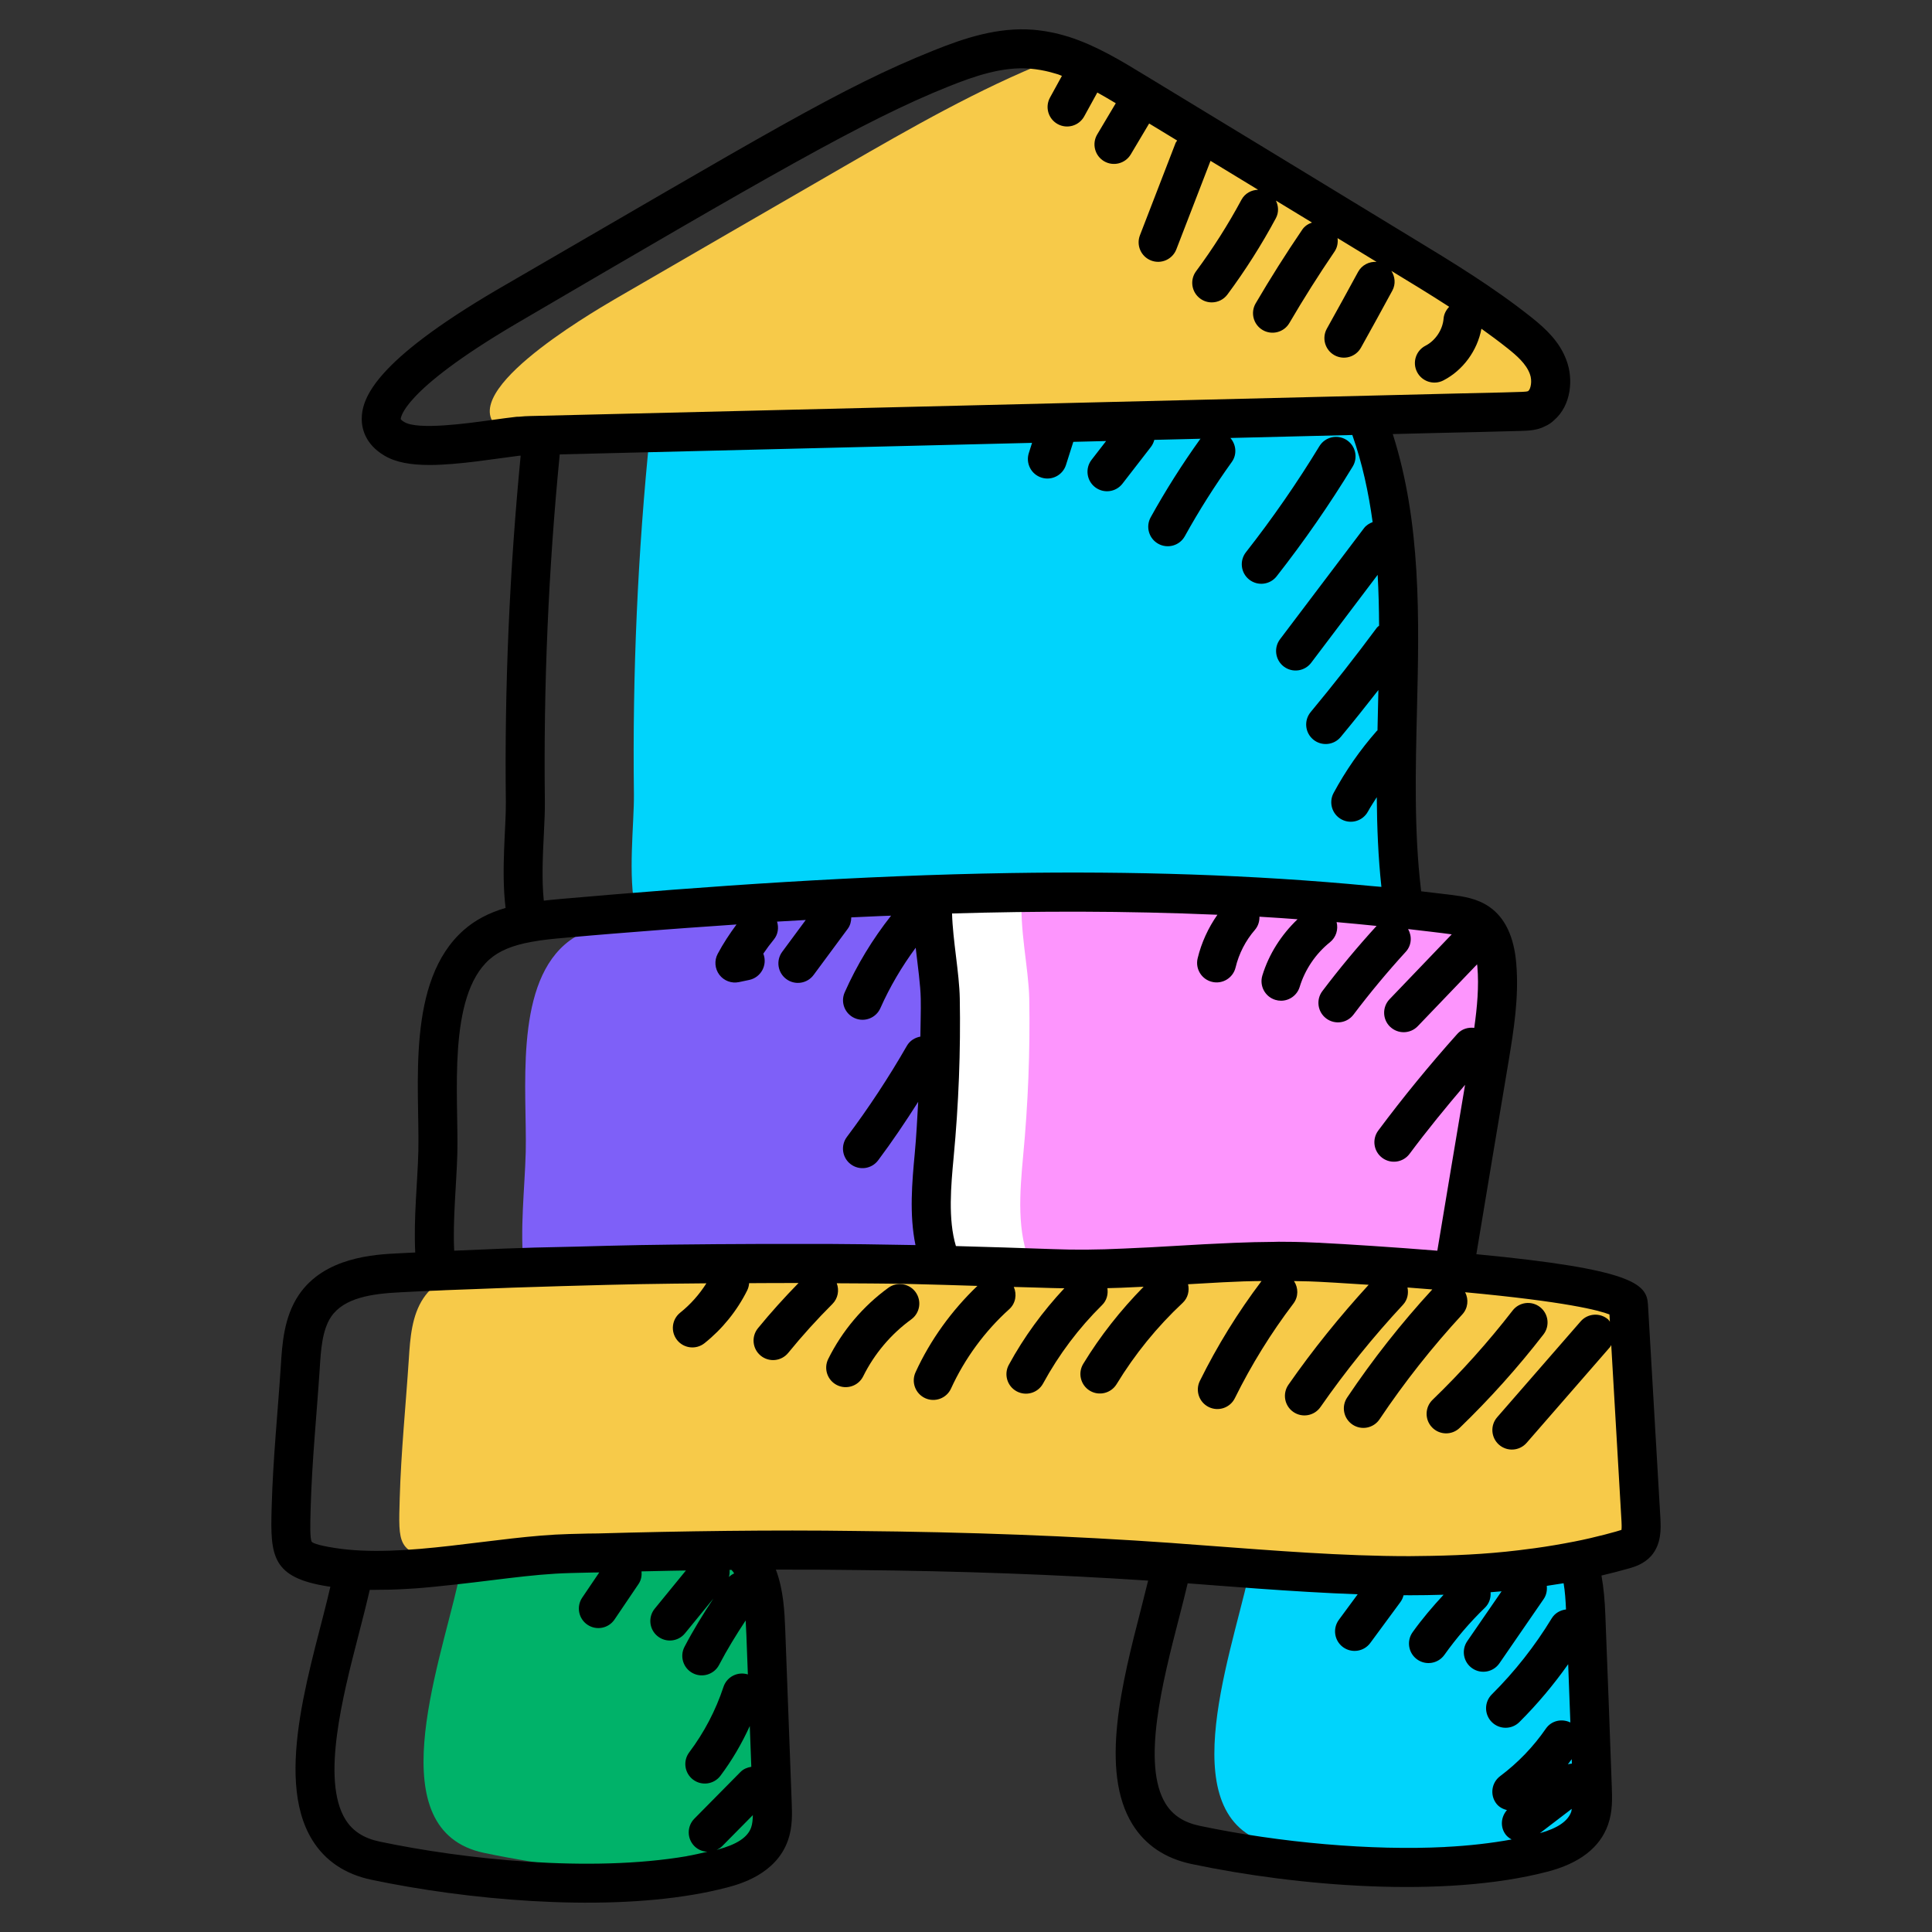
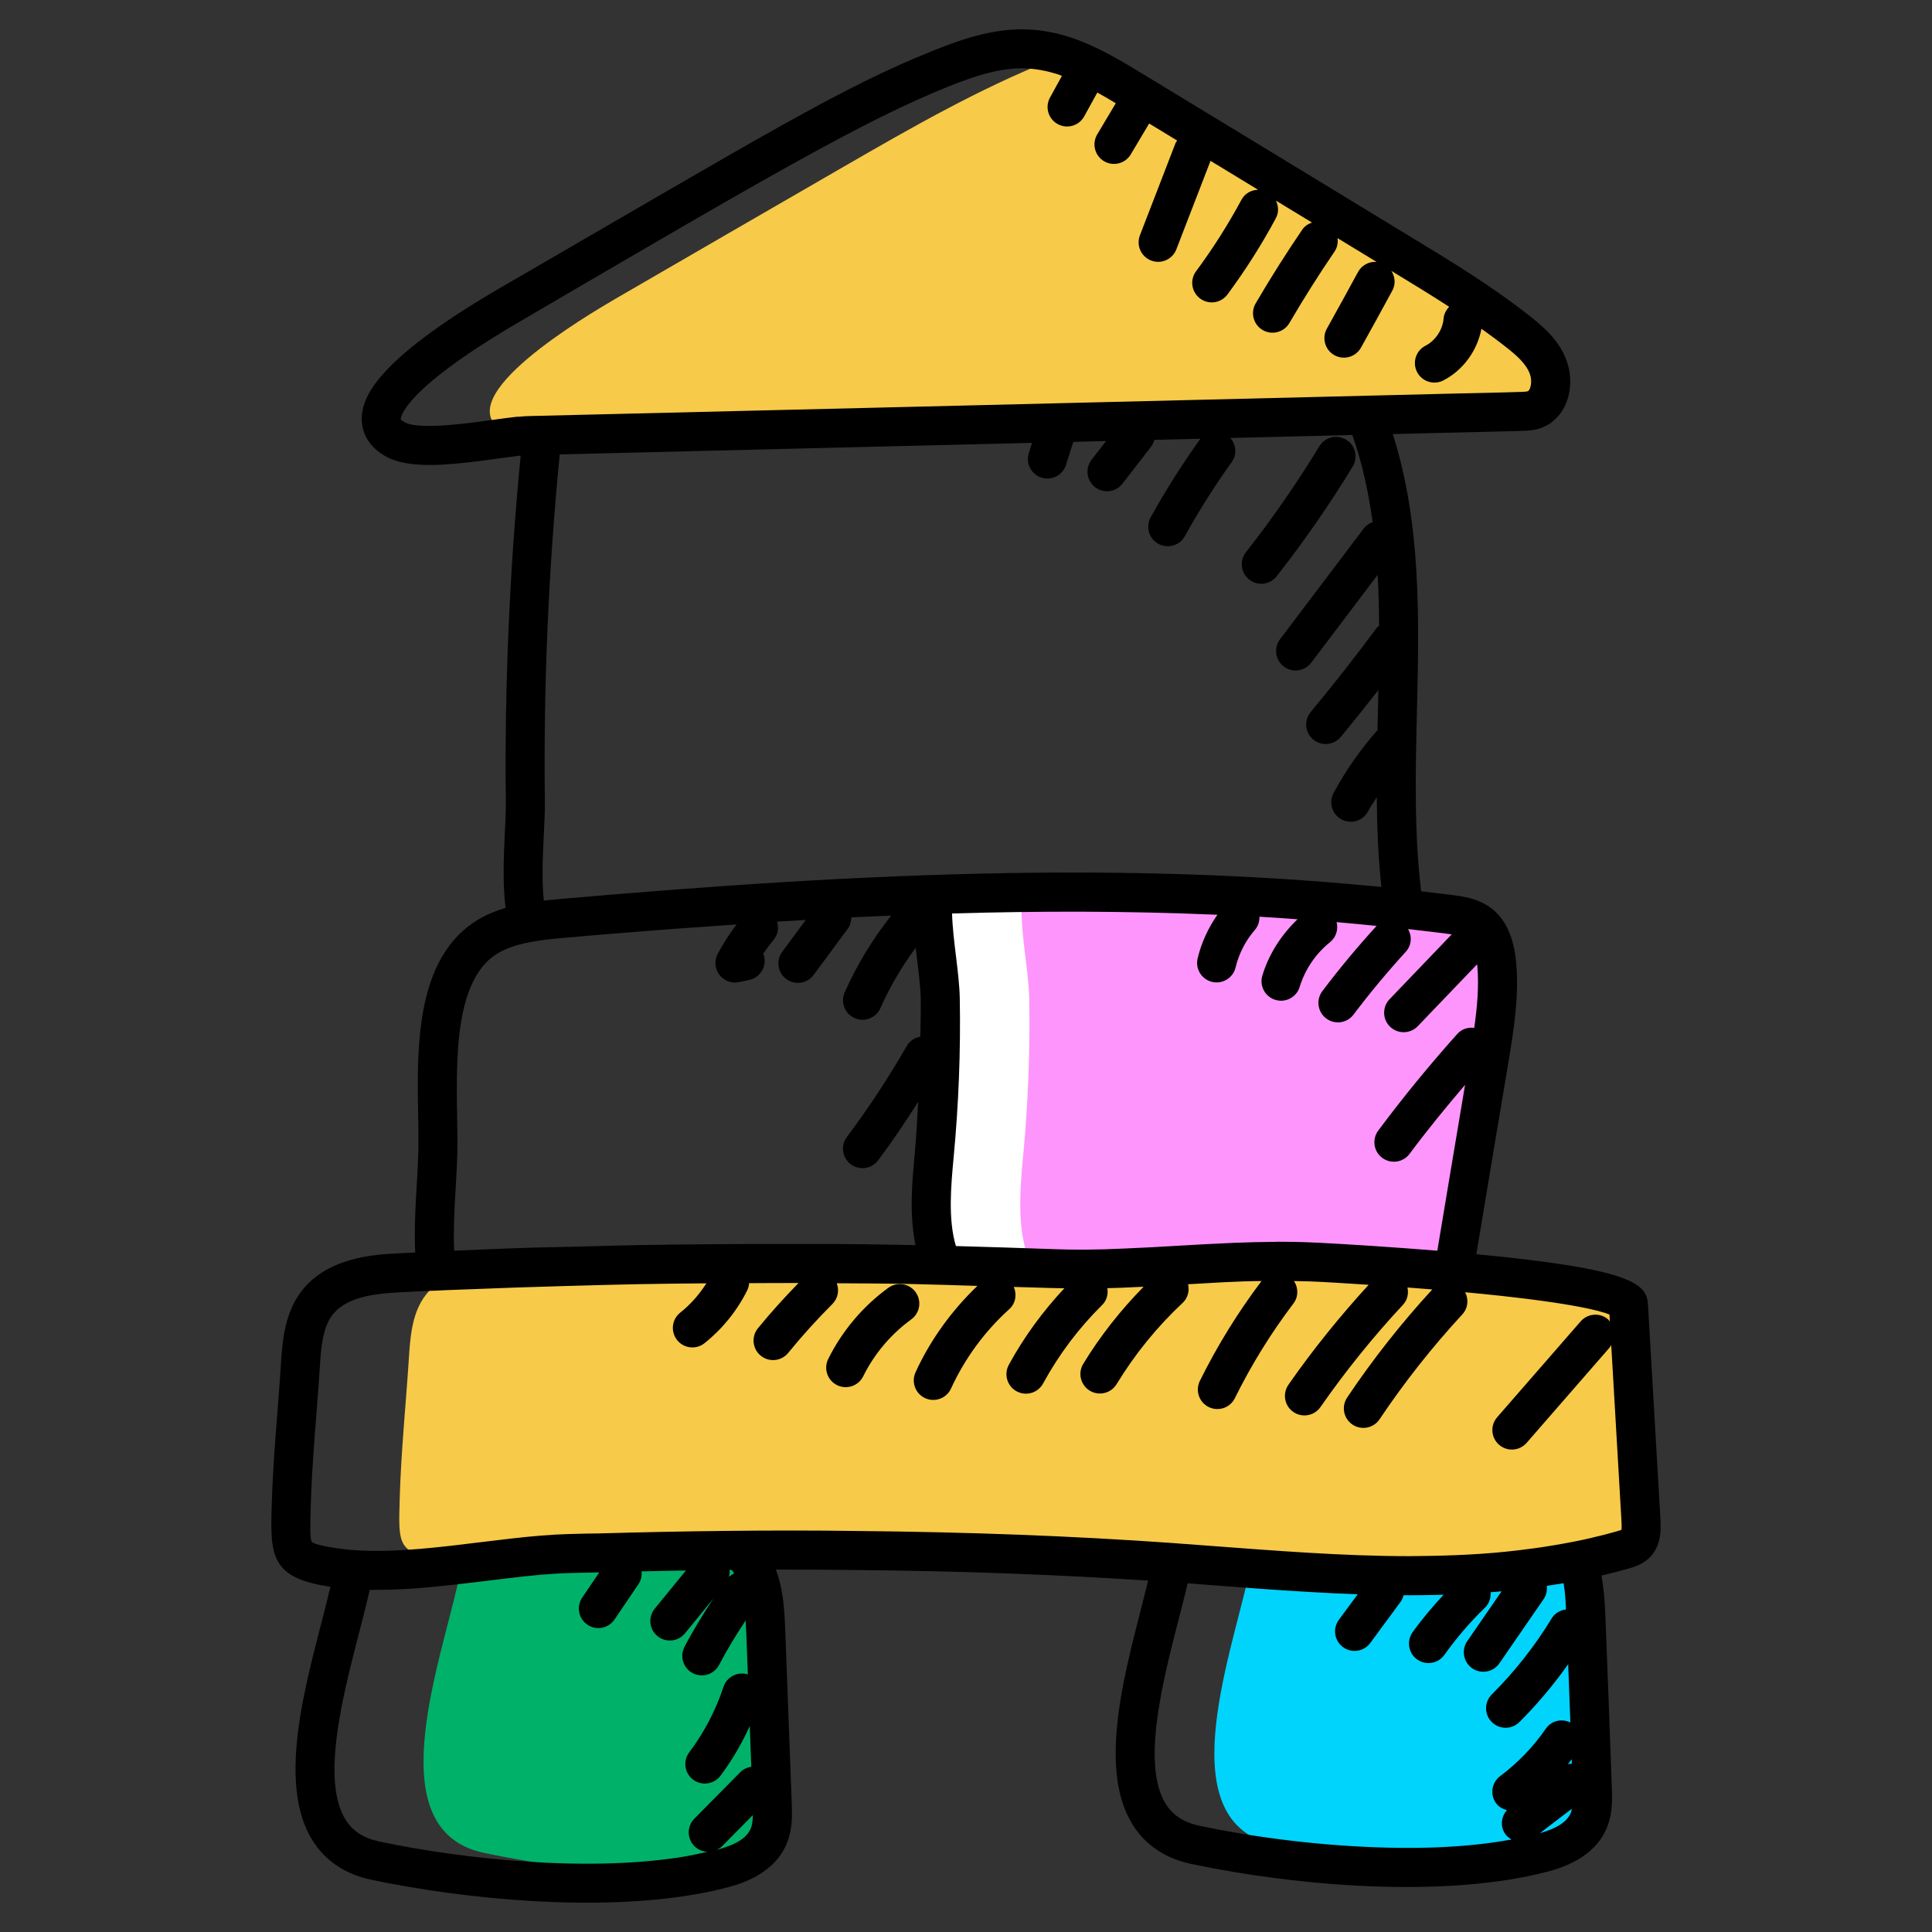
<svg xmlns="http://www.w3.org/2000/svg" id="Layer_1" enable-background="new 0 0 99 99" height="512" viewBox="0 0 99 99" width="512">
  <rect x="0" y="0" width="99" height="99" fill="#333333" stroke="none" />
  <g id="Blocks_For_Kids">
    <g>
      <g>
        <path d="m81.457 93.169c-.369 1.048-1.446 1.524-2.427 1.776-1.495.388-3.174.612-4.931.699-3.116-.136-6.222-.563-8.776-1.107-5.368-1.136-2.339-9.368-1.33-13.853.019-.097.048-.204.077-.311.029-.097.058-.204.097-.301 3.368.243 6.756.553 10.134.641 2.252.068 4.495.039 6.718-.175.175.709.213 1.485.243 2.233.116 2.941.223 5.883.33 8.814.019.534.039 1.087-.136 1.582z" fill="#00d4fc" />
      </g>
      <g>
        <path d="m39.569 92.392c.019.534.039 1.087-.136 1.582-.369 1.048-1.446 1.514-2.427 1.776-.524.136-1.068.252-1.641.349-3.689-.019-7.513-.514-10.571-1.155-5.359-1.136-2.339-9.368-1.32-13.852.078-.33.155-.67.311-.961.019-.029.029-.058.049-.087.194.01.379.019.573.019 2.048.058 4.174-.233 6.261-.485 1.388-.175 2.757-.33 4.087-.369 2.893-.078 5.786-.136 8.678-.165.146.116.291.252.418.408-2-.029-3.99-.029-5.98-.01.184.146.359.32.515.524.728.971.806 2.34.854 3.611.107 2.941.223 5.873.33 8.814z" fill="#00b269" />
      </g>
      <g>
-         <path d="m76.312 54.252c-.592 3.524-1.184 7.048-1.767 10.571-1.291-.078-2.252-.126-2.582-.146-1.456-.078-2.883-.058-4.301.01-3.087.136-6.125.447-9.232.32-.272-.01-.553-.019-.825-.029-1.602-.058-3.203-.107-4.815-.146-3.689-.087-7.387-.116-11.076-.087-4.951.019-9.911.155-14.852.388-.01-.058-.019-.126-.019-.184-.214-1.951.048-4.038.097-5.931.068-3.058-.592-8.339 1.99-10.61.728-.641 1.65-.951 2.621-1.126.563-.107 1.145-.165 1.709-.214 6.329-.553 12.697-1.019 19.056-1.233 1.728-.058 3.446-.097 5.174-.107 4.825.058 9.649.32 14.445.845.796.087 1.582.184 2.369.281.505.068 1.029.146 1.446.437.66.456.884 1.34.951 2.155.136 1.602-.126 3.213-.388 4.805z" fill="#7e60f8" />
-       </g>
+         </g>
      <g>
        <path d="m76.312 54.252c-.592 3.524-1.184 7.048-1.767 10.571-.019.116-.039.223-.058.34-2.999-.252-5.824-.427-6.795-.476-.097 0-.175-.01-.233-.01-3.349-.175-6.581.175-9.833.301-1.223.058-2.456.078-3.699.029-1.883-.068-3.757-.126-5.64-.175-.767-1.641-.592-3.747-.417-5.621.252-2.67.359-5.358.311-8.038-.029-1.553-.524-3.631-.369-5.339 3.233-.107 6.465-.155 9.698-.107 4.815.058 9.63.32 14.425.845.796.087 1.582.184 2.369.281.505.068 1.029.146 1.446.437.66.456.884 1.34.951 2.155.136 1.602-.126 3.213-.388 4.805z" fill="#fff" />
      </g>
      <g>
        <path d="m76.312 54.252c-.592 3.524-1.184 7.048-1.767 10.571-1.262-.078-2.204-.136-2.524-.146-1.466-.078-2.903-.049-4.33.01-3.077.136-6.106.447-9.203.32-.291-.01-.573-.019-.864-.029-1.592-.058-3.184-.107-4.776-.146-.767-1.641-.592-3.747-.418-5.621.252-2.67.359-5.358.311-8.038-.029-1.553-.524-3.631-.369-5.339 1.709-.058 3.417-.097 5.135-.107 4.815.058 9.63.32 14.425.845.796.087 1.582.184 2.369.281.505.068 1.029.146 1.446.437.66.456.884 1.34.951 2.155.136 1.602-.126 3.213-.388 4.805z" fill="#fd95fd" />
      </g>
      <g>
-         <path d="m71.817 45.68c-10.795-.738-21.667-.272-32.471.573-1.679.126-3.359.272-5.028.417-.563.049-1.145.107-1.709.214-.01-.039-.019-.087-.029-.136-.427-1.874-.078-4.553-.097-6.067-.078-6.174.194-12.358.825-18.512.01-.087.019-.175.029-.262 2.136-.049 4.271-.097 6.416-.155 9.339-.233 18.667-.456 28.006-.689 2.592-.058 5.194-.126 7.785-.184.039.087.068.175.097.262-1.883.039-3.767.087-5.66.136 3.009 7.62.874 16.26 1.835 24.404z" fill="#00d4fc" />
+         <path d="m71.817 45.68z" fill="#00d4fc" />
      </g>
      <g>
        <path d="m83.864 79.064c-.175.194-.417.272-.651.34-.776.223-1.563.417-2.359.573-.738.146-1.476.272-2.223.369-.01 0-.01 0-.019 0-4.3.058-8.64-.359-12.94-.67-.049 0-.087-.01-.136-.01-7.358-.524-14.726-.68-22.104-.621-2.893.029-5.786.087-8.678.165-.33.01-.67.029-1.01.049-.301.019-.602.049-.912.078-.709.068-1.437.146-2.165.243h-.029c-.466.058-.932.116-1.408.175s-.961.107-1.437.155c-.136.019-.282.029-.418.039-.291.029-.592.049-.883.068-.039.01-.077.01-.126.01-.155.01-.301.019-.447.029-.32.01-.65.019-.971.019-.165 0-.34 0-.514-.01h-.029c-.194 0-.379-.01-.573-.019-.437-.029-.864-.068-1.291-.136-2.194-.34-2.126-.777-2.058-3.145s.311-4.757.466-7.125c.068-1.087.155-2.233.747-3.116.553-.825 1.417-1.243 2.359-1.456h.019c9.95-.437 19.9-.447 29.85-.058 4.533.184 8.921-.573 13.532-.33.65.029 3.737.204 7.028.485 4.281.379 8.911.971 8.96 1.738.213 3.669.427 7.348.641 11.018.019.398.029.854-.223 1.145z" fill="#f7ca49" />
      </g>
      <g>
        <path d="m78.962 20.791c-1.136.029-2.281.058-3.417.087-2.592.058-5.194.126-7.785.184-9.339.233-18.667.456-28.006.689-2.145.058-4.281.107-6.416.155-.194 0-.388.01-.583.01-.679.019-1.767.194-2.903.34-.01 0-.01 0-.019 0-.699.087-1.417.165-2.068.165-.427.01-.825-.01-1.175-.068h-.029c-.311-.049-.583-.136-.786-.262-2.912-1.709 4.417-5.989 5.737-6.766 3.912-2.262 7.814-4.533 11.726-6.786 3.446-1.99 6.902-3.97 10.542-5.426.223-.087.447-.184.679-.272h.01c1.301.417 2.524 1.165 3.718 1.893 4.562 2.767 9.115 5.543 13.678 8.319 2.048 1.243 4.106 2.495 6.009 4.009.583.466 1.185 1 1.456 1.747.252.67.136 1.563-.369 1.98z" fill="#f7ca49" />
      </g>
      <g>
        <path d="m85.086 77.861-.641-11.023c-.066-1.046-.755-1.802-8.793-2.57.607-3.668 1.117-6.698 1.646-9.853.268-1.629.546-3.313.398-5.051-.114-1.367-.578-2.341-1.375-2.892-.628-.439-1.355-.537-1.908-.611-.527-.065-1.058-.126-1.588-.188-.004-.038-.01-.07-.014-.109-.353-2.991-.276-6.134-.202-9.174.115-4.719.216-9.58-1.24-14.147 1.434-.037 2.866-.073 4.3-.103l2.257-.058c.381-.012.856-.027 1.256-.246.165-.07.314-.171.455-.306.886-.766.99-2.119.634-3.062-.347-.954-1.056-1.614-1.773-2.188-1.974-1.571-4.078-2.847-6.111-4.081-5.763-3.509-9.941-6.053-13.691-8.327-1.234-.752-2.51-1.53-3.919-1.982-.024-.008-.049-.015-.074-.021-.562-.175-1.149-.291-1.754-.344-1.809-.144-3.523.423-5.101 1.058-4.76 1.904-8.605 4.283-22.442 12.301-6.159 3.624-6.871 5.497-6.87 6.591 0.0.444.153 1.28 1.165 1.873.584.35 1.368.479 2.312.479 1.494 0 3.483-.34 4.579-.473.017 0 .053-.002.088-.005-.569 5.879-.832 11.841-.759 17.743.016 1.268-.251 3.487-.014 5.432-.866.255-1.561.623-2.141 1.133-2.974 2.616-2.258 8.022-2.329 11.336-.04 1.602-.246 3.393-.16 5.188-.081.004-.161.007-.241.011l-.599.03c-1.238.061-3.814.186-5.131 2.141-.76 1.134-.846 2.507-.915 3.607-.153 2.355-.399 4.754-.467 7.162l-.005.171c-.072 2.444.019 3.543 2.905 3.991.035.005.071.006.105.011-.851 3.734-2.965 9.692-.926 12.984.658 1.063 1.675 1.747 3.024 2.033 4.91 1.033 11.497 1.619 16.506.764.593-.1 1.157-.22 1.732-.369.618-.165 2.498-.667 3.111-2.41.239-.676.214-1.354.192-1.951l-.33-8.816c-.035-.906-.082-2.059-.481-3.109 1.419-.004 2.77.002 4.084.021 5.319.048 10.224.229 14.991.542-.114.47-.237.961-.373 1.487-.948 3.681-2.128 8.262-.429 11.003.659 1.063 1.678 1.747 3.028 2.032 5.376 1.134 12.922 1.773 18.22.397 1.658-.426 2.708-1.238 3.121-2.413.239-.676.214-1.354.192-1.95-.106-2.933-.214-5.875-.331-8.817-.027-.695-.082-1.365-.198-1.999.471-.111.947-.232 1.429-.37.259-.076.741-.216 1.115-.631.004-.004.008-.009.012-.014.526-.607.487-1.415.466-1.858zm-56.417-31.789c-.251.021-.522.046-.803.079-.113-1.072-.051-2.342.002-3.41.031-.629.058-1.205.052-1.674-.073-5.904.182-11.872.762-17.783 1.7-.039 22.516-.549 24.203-.591l-.167.526c-.167.527.125 1.089.651 1.255.521.167 1.088-.121 1.255-.651l.375-1.182 1.68-.041-.744.961c-.338.437-.258 1.065.179 1.403.441.339 1.067.256 1.403-.179l1.455-1.879c.087-.112.144-.237.177-.366l2.373-.058c-.008.01-.019.014-.026.024-.917 1.278-1.769 2.624-2.532 4.001-.268.483-.093 1.092.391 1.359.479.265 1.09.096 1.359-.391.725-1.31 1.535-2.589 2.407-3.804.275-.384.224-.886-.073-1.228l6.248-.153c.514 1.453.832 2.944 1.041 4.464-.169.065-.328.159-.445.314l-4.3 5.688c-.333.44-.246 1.067.195 1.401.439.332 1.067.246 1.401-.195l3.407-4.507c.047.859.068 1.729.073 2.607-.038.037-.084.062-.117.106-1.083 1.462-2.224 2.916-3.389 4.32-.353.425-.294 1.055.131 1.408.426.353 1.056.293 1.408-.131.654-.788 1.297-1.594 1.931-2.406-.029 1.264-.042 1.905-.046 2.068-.01.011-.025.015-.035.026-.855.972-1.6 2.042-2.214 3.181-.262.486-.081 1.093.406 1.355.485.26 1.091.082 1.355-.406.136-.252.3-.488.451-.733.012 1.539.073 3.078.237 4.596-.183-.018-.371-.031-.554-.048-6.087-.582-12.244-.759-18.456-.661-7.711.124-15.39.658-23.106 1.333zm42.566 6.543c.398.381 1.031.369 1.414-.03l3.039-3.17c.004.041.012.074.016.116.087 1.027-.012 2.086-.16 3.139-.313-.038-.638.054-.865.307-1.419 1.583-2.783 3.25-4.054 4.955-.33.443-.239 1.069.204 1.399.446.332 1.071.236 1.399-.204.901-1.209 1.862-2.385 2.846-3.538-.476 2.835-.952 5.665-1.422 8.5-2.143-.175-4.66-.337-5.934-.4-.101-.009-.181-.012-.205-.01-.334-.012-.8-.047-1.92-.048-.02 0-.04-.001-.059-.001-.081 0-.159.006-.239.006-.693.004-1.38.022-2.062.05-2.093.084-3.796.222-5.673.294-1.319.063-2.494.072-3.596.028-1.664-.06-3.32-.112-4.981-.157-.412-1.372-.25-3.112-.117-4.544.258-2.725.364-5.466.315-8.151-.025-1.306-.357-2.958-.396-4.348 4.378-.126 8.827-.138 13.598.066-.471.674-.821 1.433-1.013 2.233-.129.537.201 1.077.738 1.206.532.129 1.076-.197 1.206-.738.17-.708.512-1.374.989-1.925.168-.195.24-.437.234-.676.837.047 1.39.091 1.952.131-.83.791-1.47 1.788-1.803 2.882-.161.528.137 1.087.665 1.248.097.03.195.044.292.044.428 0 .825-.278.956-.709.272-.892.823-1.705 1.552-2.288.317-.254.435-.661.339-1.031.693.058 1.333.124 2.049.195-.974 1.066-1.909 2.189-2.778 3.34-.333.44-.246 1.067.195 1.4.439.332 1.067.247 1.4-.195.838-1.109 1.74-2.193 2.679-3.22.301-.328.328-.797.119-1.164.401.045 1.838.212 2.236.271l-3.186 3.324c-.382.399-.369 1.032.03 1.414zm-44.674-31.262c-.037 0-.073.002-.11.006-.363.041-.781.098-1.228.16-1.33.185-3.805.526-4.505.108-.147-.087-.183-.146-.184-.146-.002-.024-.033-1.393 5.915-4.893 12.745-7.46 17.831-10.426 22.142-12.15 1.353-.545 2.799-1.036 4.188-.921.814.073 1.322.267 1.442.295.065.021.129.053.194.076l-.611 1.113c-.266.484-.089 1.092.395 1.358.481.264 1.09.091 1.358-.395l.672-1.223c.318.178.633.361.948.551-.002.004-.006.006-.009.01l-.944 1.587c-.282.475-.126 1.088.348 1.371.477.283 1.09.124 1.371-.348l.942-1.583c.479.291.957.582 1.436.873-.027.046-.065.081-.084.132l-1.824 4.723c-.199.515.058 1.094.573 1.293.522.201 1.096-.064 1.293-.573l1.751-4.535c.812.494 1.625.988 2.437 1.482-.345.011-.676.185-.851.511-.684 1.272-1.466 2.505-2.326 3.664-.329.443-.236 1.07.208 1.399.179.133.388.197.595.197.306 0 .608-.14.804-.404.917-1.236 1.752-2.551 2.481-3.909.158-.294.138-.623.003-.902.616.375 1.232.749 1.848 1.124-.194.068-.374.18-.498.363-.836 1.228-1.639 2.499-2.387 3.777-.279.477-.118 1.089.358 1.368.476.278 1.089.119 1.368-.358.724-1.239 1.502-2.471 2.313-3.661.144-.211.186-.457.156-.691l2 1.218c-.379-.027-.757.161-.95.517-.527.971-1.059 1.939-1.597 2.903-.269.482-.096 1.092.386 1.361.481.268 1.091.097 1.361-.386.542-.972 1.078-1.947 1.608-2.925.18-.331.14-.712-.049-1.008.991.602 1.962 1.19 2.962 1.839-.156.162-.269.368-.288.608-.046.569-.417 1.125-.925 1.386-.492.252-.686.855-.434 1.346.253.494.858.684 1.346.434 1.011-.519 1.747-1.534 1.953-2.65.453.323.901.655 1.338 1.002.475.379.953.793 1.145 1.319.135.358.035.77-.071.857-.009.007-.018.015-.027.023-.17.06-.606.035-7.965.224-1.984.049-39.544.967-43.14 1.048-.185-0-.396.017-.631.039zm-3.125 37.687c.063-2.848-.523-7.97 1.65-9.882.495-.435 1.174-.719 2.147-.894.574-.109 1.16-.161 1.731-.211 1.927-.175 3.176-.267 3.786-.316 1.661-.135 3.325-.25 4.991-.365-.354.48-.685.979-.965 1.507-.182.343-.148.76.085 1.07.233.309.625.457 1.006.376l.522-.11c.604-.126.953-.766.725-1.348.169-.25.349-.491.539-.723.219-.267.259-.61.166-.918.72-.045.934-.053 1.469-.084l-1.205 1.63c-.329.444-.235 1.07.209 1.398.446.33 1.072.232 1.398-.209l1.753-2.371c.129-.175.175-.379.178-.581 1.977-.092 1.265-.056 2.04-.088-.951 1.208-1.754 2.526-2.377 3.93-.224.505.004 1.095.509 1.319.509.226 1.097-.008 1.319-.509.486-1.096 1.098-2.131 1.81-3.096.113.983.245 1.893.259 2.624.012.638-.014 1.286-.02 1.93-.28.051-.539.207-.692.474-.926 1.613-1.96 3.183-3.073 4.667-.331.442-.242 1.069.2 1.4.44.329 1.067.243 1.4-.2.724-.966 1.402-1.975 2.054-2.999-.051.885-.093 1.771-.177 2.655-.133 1.425-.287 3.113.038 4.685-4.173-.08-5.53-.055-5.82-.057-2.727-.011-6.247.021-8.264.056-1.098.021-2.19.049-3.283.08-1.661.045-1.96.015-6.271.208-.078-1.636.121-3.401.164-5.051zm11.762 36.074c-4.967.848-11.398.168-15.758-.749-.805-.171-1.373-.54-1.738-1.129-1.252-2.022-.137-6.334.677-9.482.511-1.976.444-1.798.568-2.285.144.003.288-.004.432-.004.389-.001.741-.004 1.395-.041.274-.016.56-.025 1.446-.112 2.994-.294 4.929-.653 6.993-.705l.025-.001.479-.012c.732-.02.869-.016.99-.018l-.873 1.291c-.31.458-.189 1.079.268 1.388.458.31 1.08.188 1.388-.268l1.231-1.82c.134-.198.172-.425.153-.646 1.316-.031 1.831-.037 2.274-.045l-1.598 1.956c-.35.428-.286 1.058.142 1.407.427.348 1.056.287 1.407-.142l1.454-1.779c-.53.801-1.035 1.621-1.478 2.47-.255.489-.065 1.094.424 1.349.484.253 1.091.069 1.349-.424.408-.783.873-1.538 1.361-2.277.05.858.01.153.113 2.765-.519-.162-1.076.118-1.249.638-.399 1.208-.989 2.336-1.755 3.354-.332.441-.243 1.068.198 1.4.444.333 1.069.241 1.4-.198.597-.794 1.094-1.65 1.504-2.549l.078 2.089c-.203.032-.4.11-.556.267l-2.362 2.391c-.388.393-.384 1.026.009 1.414.184.181.42.27.659.28-.346.079-.688.162-1.051.224zm2.387-14.548c.014.018.02.043.033.061-.098.044-.185.105-.266.181.033-.118.044-.24.033-.361.033-0.0.067-.001.101-.001.035.039.068.079.099.119zm.906 13.075s-0.0 0-0.0.001c-.179.51-.733.873-1.734 1.141-.01.003-.022.004-.032.007.1-.048.198-.104.28-.188l1.573-1.592c-.005.235-.025.456-.087.632zm35.557 1.004c-3.74.19-8.44-.214-12.575-1.086-.806-.17-1.376-.54-1.742-1.129-1.249-2.015-.142-6.312.666-9.45.168-.651.327-1.269.462-1.847 1.4.1 5.399.444 8.712.562l-.965 1.309c-.328.445-.232 1.071.212 1.398.447.328 1.072.231 1.398-.212l1.541-2.092c.08-.109.134-.229.164-.353.057 0.0.115-.002.172-.002.047 0.0.094.002.14.002.581 0 1.161-.01 1.74-.027-.565.611-1.106 1.245-1.588 1.921-.32.45-.216 1.074.234 1.395.452.322 1.075.214 1.395-.234.617-.866 1.316-1.68 2.079-2.419.221-.215.309-.505.288-.791.188-.015.377-.03.563-.047l-1.759 2.555c-.313.455-.198 1.078.257 1.391.457.314 1.079.196 1.391-.257l2.268-3.293c.142-.206.184-.445.159-.676.022-.003.841-.13.863-.134.071.412.101.865.123 1.343-.293.036-.568.186-.733.457-.861 1.416-1.893 2.728-3.069 3.897-.391.39-.393 1.023-.003 1.415.39.391 1.022.393 1.415.003.918-.914 1.753-1.91 2.501-2.967.038.997.075 1.992.112 2.987-.437-.212-.969-.098-1.254.314-.645.935-1.434 1.754-2.343 2.435-.442.331-.533.957-.202 1.399.14.188.339.287.549.343-.31.351-.356.872-.061 1.258.083.108.19.182.301.246-1.042.191-2.178.322-3.41.384zm6.499-4.273c-.07.007-.137.012-.205.034.068-.085.131-.174.196-.261.003.076.006.151.008.227zm-.033 2.465c-.172.489-.706.846-1.606 1.099l1.63-1.246c-.01.045-.008.104-.023.144 0 .001-0.0.001-0.0.002zm2.575-14.442c-.164.059-1.303.381-2.427.6-.029.006-.054.01-.083.015-.528.105-1.288.235-1.912.32-.052.008-.106.014-.158.021-.011.001-.021.002-.032.003-1.774.246-3.396.339-5.131.372-.788.015-1.328.023-2.427.002-3.437-.067-6.941-.378-10.287-.618l-.447-.034c-.002-0-.003.001-.005 0-.028-.002-.11-.009-.134-.011-5.124-.361-10.418-.562-16.18-.614-4.227-.062-8.985.006-13.227.126-.328 0-.586.007-1.471.03-3.768.094-8.456 1.281-12.034.71-.942-.146-1.123-.273-1.155-.307-.105-.154-.082-.948-.062-1.649l.005-.172c.067-2.34.313-4.772.464-7.092.057-.908.121-1.937.579-2.62.664-.985 2.107-1.188 3.566-1.258l.607-.031c1.052-.054 1.163-.052 1.265-.057.132-.006.498-.028 1.717-.068 2.441-.107 7.129-.233 8.667-.261 1.134-.022 2.272-.031 3.41-.042-.361.571-.815 1.084-1.341 1.503-.432.344-.503.973-.159 1.405.343.431.972.504 1.405.159.91-.725 1.666-1.659 2.185-2.702.06-.12.091-.247.1-.373.844-.002 1.69-.012 2.532-.008-.723.741-1.425 1.515-2.08 2.318-.349.428-.284 1.058.144 1.407.429.349 1.058.284 1.407-.144.709-.871 1.471-1.713 2.262-2.503.289-.288.362-.707.225-1.065 1.398.012 1.998.003 3.823.038 1.128.022 2.256.065 3.385.097-1.316 1.258-2.415 2.773-3.171 4.428-.229.502-.008 1.095.494 1.325.499.228 1.095.011 1.325-.494.7-1.532 1.731-2.938 2.982-4.065.329-.296.403-.757.234-1.141.646.022 1.292.031 1.938.056.218.009.435.007.653.012-1.107 1.185-2.069 2.496-2.846 3.924-.264.485-.085 1.092.4 1.356.482.262 1.091.088 1.356-.4.808-1.483 1.826-2.837 3.027-4.023.238-.234.315-.556.268-.862.437-.012.794-.017 1.857-.073-1.176 1.196-2.22 2.516-3.094 3.951-.287.472-.137 1.087.334 1.375.475.288 1.089.134 1.375-.334.935-1.537 2.074-2.939 3.387-4.167.27-.253.352-.617.275-.953 2.967-.179 3.374-.157 3.765-.164-1.208 1.597-2.271 3.318-3.16 5.117-.245.495-.042 1.095.454 1.339.494.244 1.095.042 1.339-.454.843-1.707 1.853-3.338 3.001-4.85.264-.348.257-.807.029-1.151.643.013.787.005 2.108.083.545.032.994.06 1.719.108-1.475 1.613-2.863 3.328-4.112 5.123-.315.453-.204 1.077.25 1.392.452.315 1.076.204 1.392-.25 1.281-1.84 2.704-3.604 4.23-5.243.23-.247.293-.576.229-.883.414.031.84.064 1.272.099-1.589 1.728-3.057 3.59-4.363 5.539-.308.458-.185 1.08.274 1.387.46.309 1.081.183 1.387-.274 1.268-1.892 2.694-3.699 4.24-5.373.293-.318.333-.771.145-1.135 5.182.483 6.868.931 7.395 1.138l.021.371c-.031-.036-.049-.08-.086-.113-.417-.364-1.048-.319-1.411.097l-4.278 4.912c-.363.417-.319 1.048.097 1.411.417.363 1.048.319 1.411-.097l4.278-4.912c.027-.031.036-.07.059-.103l.526 9.041c.004.082.015.302-.001.429z" />
        <path d="m65.418 29.531c1.405-1.791 2.717-3.684 3.898-5.625.287-.472.137-1.087-.335-1.374-.471-.287-1.086-.138-1.374.335-1.14 1.875-2.406 3.701-3.762 5.43-.341.434-.265 1.063.169 1.404.435.341 1.063.265 1.404-.169z" />
        <path d="m46.917 66.211c-.325-.447-.95-.547-1.396-.222-1.301.945-2.366 2.206-3.081 3.648-.245.495-.043 1.095.452 1.34.49.243 1.093.046 1.34-.452.571-1.153 1.423-2.162 2.463-2.917.447-.325.546-.95.222-1.396z" />
-         <path d="m78.913 66.976c-.437-.338-1.065-.259-1.403.178-1.25 1.615-2.63 3.154-4.102 4.575-.397.383-.409 1.017-.025 1.414.381.396 1.016.41 1.414.025 1.541-1.487 2.985-3.098 4.294-4.789.338-.437.258-1.065-.178-1.403z" />
      </g>
    </g>
  </g>
</svg>